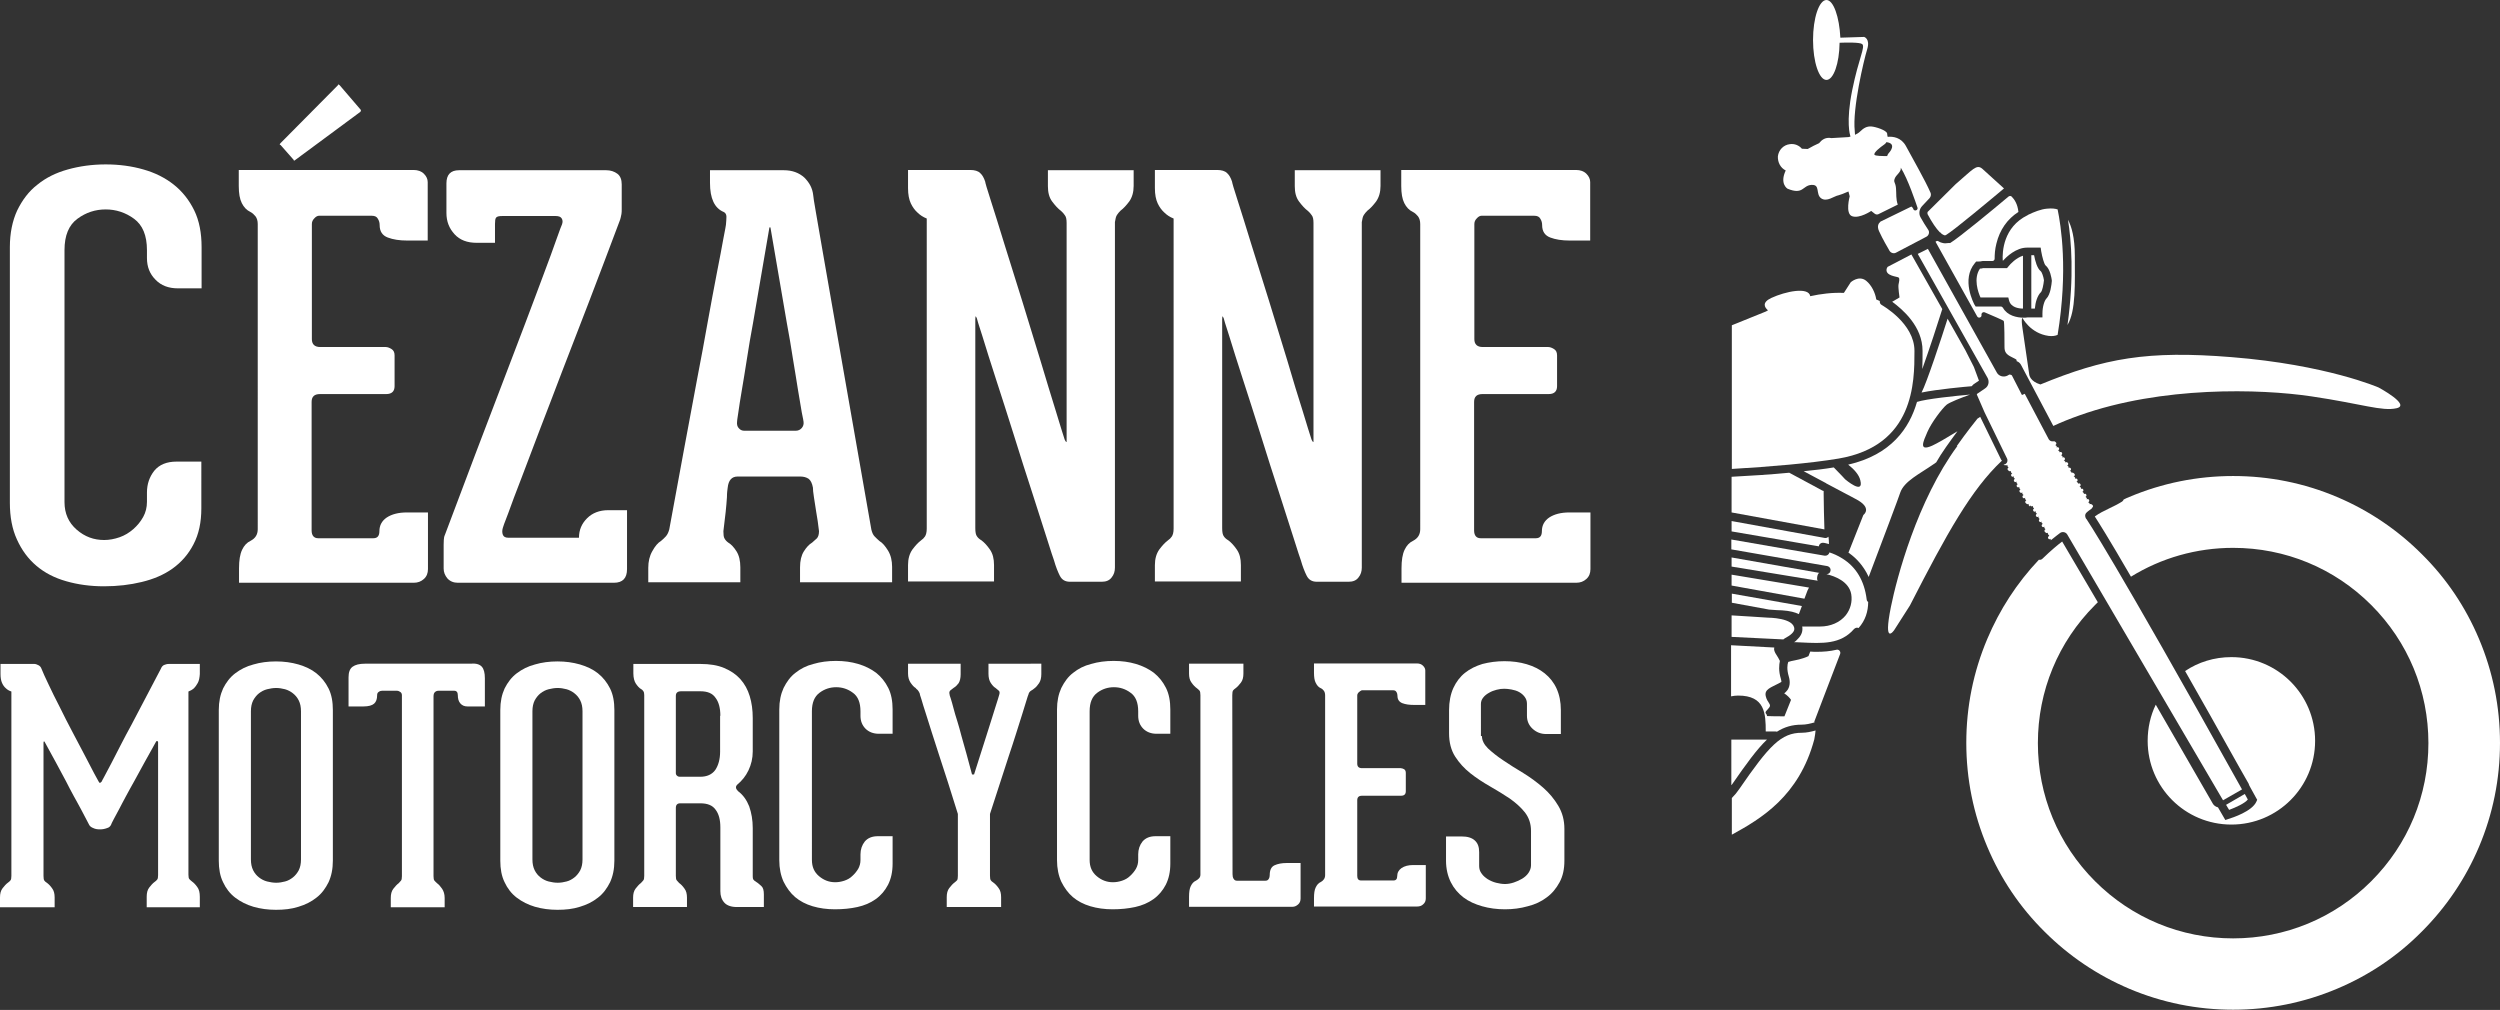
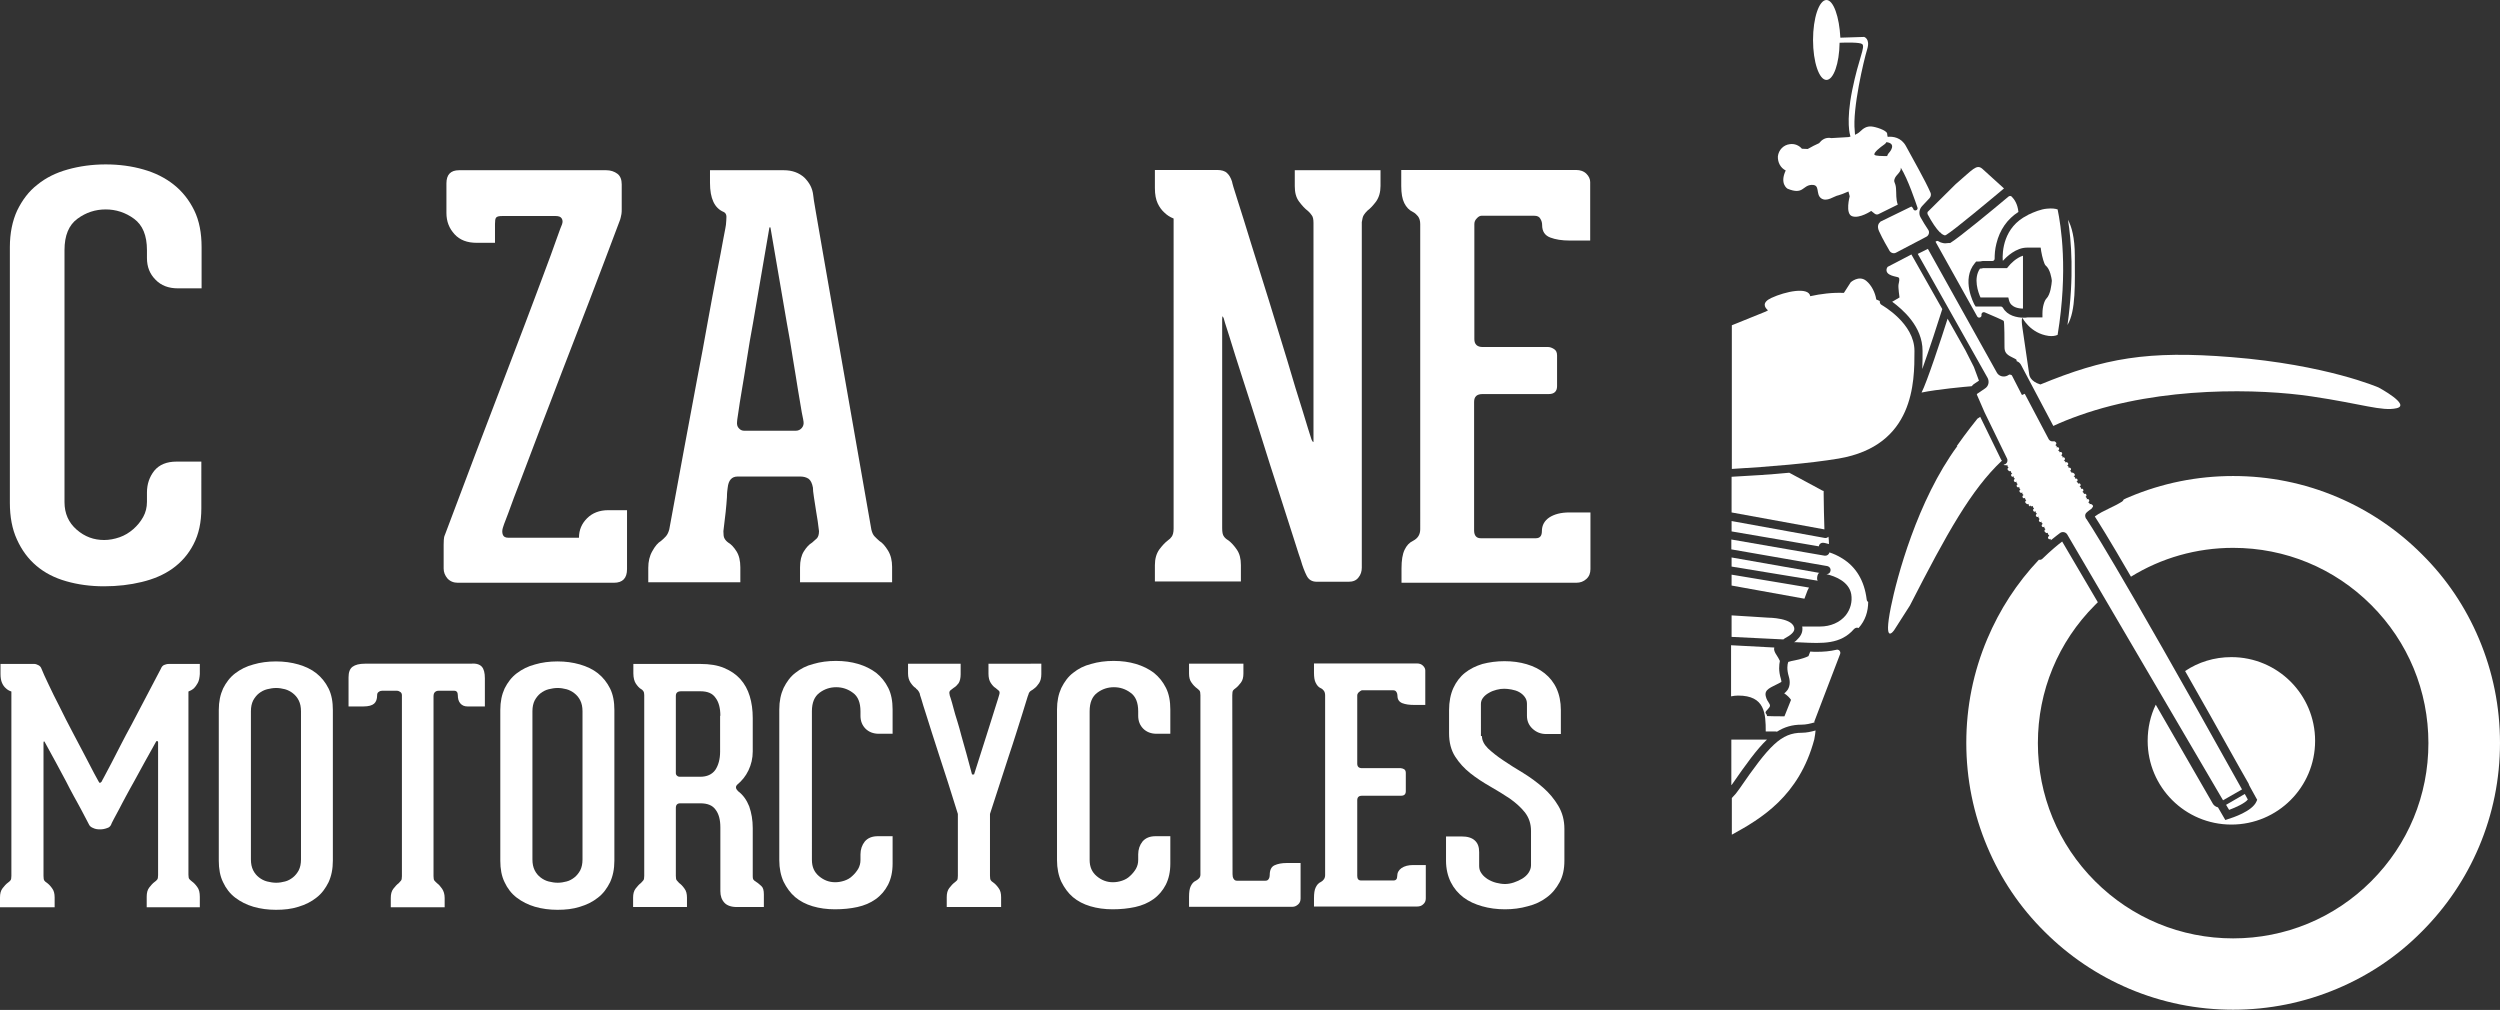
<svg xmlns="http://www.w3.org/2000/svg" version="1.1" id="Calque_1" x="0px" y="0px" viewBox="0 0 988.4 399.3" style="enable-background:new 0 0 988.4 399.3;" xml:space="preserve">
  <rect x="0" y="0" width="988.4" height="399.3" fill="#333333" stroke="none" />
  <style type="text/css">
	.st0{fill:#FFFFFF;}
</style>
  <g>
    <path class="st0" d="M41.1,231.8c-5.4,0-10.4-0.7-14.9-2c-4.6-1.3-8.5-3.3-11.8-6.1c-3.3-2.8-5.8-6.2-7.7-10.4   c-1.9-4.1-2.8-9-2.8-14.5V97.7c0-5.5,1-10.4,2.9-14.5c2-4.1,4.6-7.6,8-10.2c3.3-2.7,7.3-4.7,12-6c4.6-1.3,9.7-2,15-2   c5.4,0,10.4,0.7,14.9,2c4.6,1.3,8.6,3.3,12,6c3.4,2.7,6.1,6.1,8.1,10.2c2,4.1,2.9,9,2.9,14.5v16.3h-9.4c-3.6,0-6.6-1.1-8.8-3.4   c-2.3-2.3-3.4-5.1-3.4-8.6v-3.1c0-5.8-1.7-9.9-5.1-12.4c-3.4-2.5-7.2-3.7-11.2-3.7c-4.1,0-7.8,1.2-11.2,3.7   c-3.4,2.5-5.1,6.6-5.1,12.4v99.6c0,4.5,1.6,8.1,4.8,10.9c3.2,2.8,6.8,4.1,10.9,4.1c2,0,4.1-0.4,6.1-1.1c2-0.7,3.8-1.8,5.4-3.2   c1.6-1.4,2.9-3,3.9-4.8c1-1.8,1.5-3.8,1.5-6v-3.7c0-3.3,1-6.2,2.9-8.6c2-2.4,4.9-3.6,8.8-3.6h9.8V201c0,5.5-1,10.2-3.1,14.2   c-2,3.9-4.8,7.1-8.3,9.6c-3.5,2.5-7.6,4.2-12.2,5.3C51.5,231.2,46.5,231.8,41.1,231.8z" />
-     <path class="st0" d="M124.3,86.3c-0.7,0.7-1,1.4-1,2.3v45.5c0,2,1.1,3.1,3.3,3.1h25.9c0.7,0,1.5,0.3,2.3,0.8   c0.8,0.5,1.2,1.3,1.2,2.5v12.2c0,2-1.1,3.1-3.3,3.1h-26.2c-2.2,0-3.3,1-3.3,3.1v50.8c0,2,0.9,3.1,2.6,3.1h21.8   c1.6,0,2.4-0.9,2.4-2.8c0-2.3,1-4.1,2.9-5.4c2-1.3,4.6-2,8-2h8.3v22.4c0,1.6-0.5,2.9-1.6,3.9c-1.1,1-2.4,1.5-4,1.5h-13.5h-42.5   H94.5v-5.7c0-3.2,0.4-5.6,1.2-7.3c0.8-1.7,1.9-2.9,3.4-3.6c1.9-1,2.8-2.5,2.8-4.6V88.6c0-1.3-0.3-2.3-0.9-3.1   c-0.6-0.7-1.2-1.3-2-1.7c-1.5-0.7-2.6-1.9-3.4-3.5c-0.8-1.6-1.2-3.8-1.2-6.8v-6.3h69.1c1.7,0,3.1,0.5,4.1,1.5c1,1,1.5,2.1,1.5,3.3   v23.1h-8.1c-3.1,0-5.6-0.4-7.7-1.2c-2.1-0.8-3.2-2.4-3.2-4.9c0-0.9-0.2-1.7-0.7-2.5c-0.4-0.8-1.2-1.2-2.4-1.2h-20.9   C125.6,85.3,124.9,85.6,124.3,86.3z M142.7,43.5c0,0.3-0.1,0.5-0.2,0.7l-25.7,19c-0.4,0.4-0.7,0.4-0.7,0l-5.2-5.9   c-0.4,0-0.4-0.2,0-0.7l22.7-22.9c0-0.4,0.2-0.4,0.7,0L142.7,43.5z" />
    <path class="st0" d="M247.9,201.7V225c0,3.6-1.7,5.4-5.2,5.4H181c-1.7,0-3.1-0.6-4.1-1.7c-1-1.2-1.5-2.5-1.5-3.9v-9.4   c0-1.6,0.1-2.6,0.2-3.1c0.1-0.4,0.3-0.8,0.4-1.1c8.4-22.5,16.1-42.6,22.9-60.4c2.9-7.6,5.7-15,8.5-22.3c2.8-7.3,5.2-13.9,7.4-19.7   c2.2-5.8,3.9-10.5,5.2-14.2c1.3-3.6,2-5.6,2.2-5.9c0.3-0.9,0.3-1.6-0.1-2.3c-0.4-0.7-1.2-1-2.5-1h-20.9c-1.5,0-2.3,0.2-2.6,0.7   c-0.3,0.4-0.4,1.2-0.4,2.4V96h-7.2c-3.8,0-6.7-1.1-8.8-3.4c-2.1-2.3-3.2-5-3.2-8.4V72.5c0-3.5,1.7-5.2,5-5.2h14.2h44   c1.7,0,3.2,0.5,4.4,1.4c1.2,0.9,1.7,2.4,1.7,4.2v9.8c0,0.7,0,1.3-0.1,1.9c-0.1,0.5-0.2,1-0.3,1.4c-0.1,0.6-0.3,1-0.4,1.3   c-8.4,22.4-16.1,42.4-22.9,59.9c-2.9,7.6-5.7,15-8.5,22.2c-2.8,7.3-5.2,13.8-7.4,19.5c-2.2,5.7-4,10.4-5.3,14.1   c-1.4,3.6-2.1,5.5-2.1,5.7c-0.3,1-0.3,1.9,0,2.7c0.3,0.8,1,1.2,2.2,1.2h27.9c0-3.1,1.1-5.6,3.2-7.7c2.1-2.1,4.9-3.2,8.4-3.2H247.9z   " />
    <path class="st0" d="M347.7,213.9c1.2,0.7,2.3,2,3.4,3.8c1.1,1.8,1.6,4,1.6,6.4v6.1h-36.4v-5.9c0-2.6,0.5-4.7,1.5-6.3   c1-1.6,2.1-2.8,3.3-3.5c0.7-0.6,1.3-1.2,1.9-1.7c0.5-0.6,0.8-1.5,0.8-2.8c-0.3-2.8-0.7-5.3-1.1-7.6c-0.3-2-0.6-4-0.9-5.8   c-0.3-1.8-0.4-3.1-0.4-3.8c-0.3-1.7-0.9-2.9-1.7-3.5c-0.9-0.6-2-0.9-3.3-0.9h-24.8c-2.3,0-3.6,1.5-3.9,4.4c-0.1,0.7-0.3,2-0.3,3.8   c-0.1,1.8-0.3,3.7-0.5,5.8c-0.3,2.3-0.6,4.9-0.9,7.6c0,1.3,0.1,2.3,0.4,2.8c0.3,0.6,0.8,1.2,1.5,1.7c1.2,0.7,2.3,1.9,3.3,3.5   c1,1.6,1.5,3.7,1.5,6.3v5.9h-36.4v-5.7c0-2.5,0.5-4.7,1.6-6.6c1.1-2,2.2-3.3,3.4-4c0.7-0.6,1.4-1.2,2-1.9c0.6-0.7,1-1.6,1.3-2.7   c4.1-22.4,7.8-42.3,11.1-59.9c1.5-7.6,2.8-14.9,4.1-22.1c1.3-7.2,2.5-13.6,3.6-19.3c1.1-5.7,2-10.2,2.6-13.7c0.7-3.5,1-5.3,1-5.4   c0.1-1.2,0.2-2.2,0.2-3.2c0-0.9-0.4-1.6-1.1-1.9c-3.6-1.5-5.4-5.3-5.4-11.5v-5h29.2c3.3,0,6,1,8.1,2.9c2,2,3.2,4.2,3.5,6.9   c0,0.6,0.4,2.9,1.1,7c0.7,4.1,1.6,9.3,2.7,15.6c1.1,6.3,2.3,13.4,3.7,21.2c1.4,7.8,2.8,15.8,4.2,24c3.3,19,7.1,40.5,11.3,64.5   c0.3,1.2,0.7,2.1,1.3,2.7C346.4,212.7,347,213.3,347.7,213.9z M314.6,170.3c1,0,1.8-0.4,2.4-1.1c0.6-0.7,0.8-1.5,0.7-2.4   c0-0.1-0.2-1.4-0.7-3.7c-0.4-2.3-0.9-5.3-1.5-8.9c-0.6-3.6-1.2-7.7-2-12.3c-0.7-4.6-1.5-9.3-2.4-14.1l-6.5-37.9h-0.4l-6.5,37.9   c-0.9,4.8-1.7,9.5-2.4,14.1c-0.7,4.6-1.4,8.7-2,12.3c-0.6,3.6-1.1,6.6-1.4,8.9c-0.4,2.3-0.5,3.6-0.5,3.7c-0.1,1,0.1,1.9,0.7,2.5   c0.6,0.7,1.3,1,2.2,1H314.6z" />
-     <path class="st0" d="M448.2,67.2v6.3c0,2.5-0.6,4.5-1.7,6.1c-1.2,1.6-2.3,2.8-3.5,3.7c-0.6,0.6-1.1,1.2-1.4,1.7   c-0.4,0.6-0.6,1.5-0.8,2.8v136.6c0,1.5-0.4,2.8-1.3,3.9c-0.9,1.2-2.2,1.7-3.9,1.7h-12.6c-1.9,0-3.2-0.8-4-2.4   c-0.8-1.6-1.6-3.6-2.3-6.1c-0.3-0.7-1.2-3.6-2.8-8.6c-1.6-5-3.5-11-5.8-18.1c-2.3-7-4.7-14.6-7.2-22.6c-2.5-8-4.9-15.4-7.1-22.2   c-2.2-6.8-4-12.5-5.4-17.1c-1.5-4.6-2.2-6.9-2.2-7.1c-0.1-0.3-0.3-0.5-0.4-0.7c-0.1-0.1-0.2,0.2-0.2,1.1v82.6   c0,1.6,0.2,2.7,0.7,3.3c0.4,0.6,1,1.1,1.7,1.5c1.2,0.9,2.3,2.1,3.4,3.7c1.1,1.6,1.6,3.6,1.6,6.1v6.5h-34v-6.5   c0-2.5,0.6-4.5,1.7-6.1c1.2-1.6,2.3-2.8,3.5-3.7c0.6-0.4,1.1-0.9,1.5-1.5c0.4-0.6,0.7-1.6,0.7-3.1V86.4c-1.5-0.6-2.7-1.4-3.7-2.4   c-1-0.9-1.9-2.1-2.6-3.6c-0.7-1.5-1.1-3.5-1.1-6v-7.2h24.6c1.7,0,3.1,0.4,3.9,1.2c0.9,0.8,1.5,1.9,2,3.4c0,0.3,0.7,2.8,2.2,7.4   c1.5,4.7,3.3,10.4,5.4,17.3c2.2,6.9,4.5,14.5,7.1,22.7c2.5,8.2,4.9,16.1,7.2,23.5c2.3,7.5,4.2,14.1,6,19.7   c1.7,5.7,2.9,9.4,3.5,11.3c0.1,0.3,0.3,0.6,0.5,0.9c0.2,0.3,0.3,0.2,0.3-0.2V88.2c0-1.5-0.2-2.5-0.7-3.1c-0.4-0.6-0.9-1.2-1.5-1.7   c-1.2-0.9-2.3-2.1-3.5-3.7c-1.2-1.6-1.7-3.6-1.7-6.1v-6.3H448.2z" />
    <path class="st0" d="M545.8,67.2v6.3c0,2.5-0.6,4.5-1.7,6.1c-1.2,1.6-2.3,2.8-3.5,3.7c-0.6,0.6-1.1,1.2-1.4,1.7   c-0.4,0.6-0.6,1.5-0.8,2.8v136.6c0,1.5-0.4,2.8-1.3,3.9c-0.9,1.2-2.2,1.7-3.9,1.7h-12.6c-1.9,0-3.2-0.8-4-2.4   c-0.8-1.6-1.6-3.6-2.3-6.1c-0.3-0.7-1.2-3.6-2.8-8.6c-1.6-5-3.5-11-5.8-18.1c-2.3-7-4.7-14.6-7.2-22.6c-2.5-8-4.9-15.4-7.1-22.2   c-2.2-6.8-4-12.5-5.4-17.1c-1.5-4.6-2.2-6.9-2.2-7.1c-0.1-0.3-0.3-0.5-0.4-0.7c-0.1-0.1-0.2,0.2-0.2,1.1v82.6   c0,1.6,0.2,2.7,0.7,3.3c0.4,0.6,1,1.1,1.7,1.5c1.2,0.9,2.3,2.1,3.4,3.7c1.1,1.6,1.6,3.6,1.6,6.1v6.5h-34v-6.5   c0-2.5,0.6-4.5,1.7-6.1c1.2-1.6,2.3-2.8,3.5-3.7c0.6-0.4,1.1-0.9,1.5-1.5c0.4-0.6,0.7-1.6,0.7-3.1V86.4c-1.5-0.6-2.7-1.4-3.7-2.4   c-1-0.9-1.9-2.1-2.6-3.6c-0.7-1.5-1.1-3.5-1.1-6v-7.2h24.6c1.7,0,3.1,0.4,3.9,1.2c0.9,0.8,1.5,1.9,2,3.4c0,0.3,0.7,2.8,2.2,7.4   c1.5,4.7,3.3,10.4,5.4,17.3c2.2,6.9,4.5,14.5,7.1,22.7c2.5,8.2,4.9,16.1,7.2,23.5c2.2,7.5,4.2,14.1,6,19.7   c1.7,5.7,2.9,9.4,3.5,11.3c0.1,0.3,0.3,0.6,0.5,0.9c0.2,0.3,0.3,0.2,0.3-0.2V88.2c0-1.5-0.2-2.5-0.7-3.1c-0.4-0.6-0.9-1.2-1.5-1.7   c-1.2-0.9-2.3-2.1-3.5-3.7c-1.2-1.6-1.7-3.6-1.7-6.1v-6.3H545.8z" />
    <path class="st0" d="M583.9,86.3c-0.7,0.7-1,1.4-1,2.3v45.5c0,2,1.1,3.1,3.3,3.1h25.9c0.7,0,1.5,0.3,2.3,0.8   c0.8,0.5,1.2,1.3,1.2,2.5v12.2c0,2-1.1,3.1-3.3,3.1h-26.2c-2.2,0-3.3,1-3.3,3.1v50.8c0,2,0.9,3.1,2.6,3.1h21.8   c1.6,0,2.4-0.9,2.4-2.8c0-2.3,1-4.1,2.9-5.4c2-1.3,4.6-2,8-2h8.3v22.4c0,1.6-0.5,2.9-1.6,3.9c-1.1,1-2.4,1.5-4,1.5h-13.5h-42.5   h-13.1v-5.7c0-3.2,0.4-5.6,1.2-7.3c0.8-1.7,1.9-2.9,3.4-3.6c1.9-1,2.8-2.5,2.8-4.6V88.6c0-1.3-0.3-2.3-0.9-3.1   c-0.6-0.7-1.2-1.3-2-1.7c-1.5-0.7-2.6-1.9-3.4-3.5c-0.8-1.6-1.2-3.8-1.2-6.8v-6.3h69.1c1.7,0,3.1,0.5,4.1,1.5c1,1,1.5,2.1,1.5,3.3   v23.1h-8.1c-3.1,0-5.6-0.4-7.7-1.2c-2.1-0.8-3.2-2.4-3.2-4.9c0-0.9-0.2-1.7-0.7-2.5c-0.4-0.8-1.2-1.2-2.4-1.2h-20.9   C585.2,85.3,584.5,85.6,583.9,86.3z" />
  </g>
  <g>
    <path class="st0" d="M78.2,270c-0.5,0.9-1,1.6-1.5,2.1c-0.7,0.6-1.4,1-2.2,1.3v72.4c0,0.9,0.1,1.5,0.4,1.8c0.3,0.3,0.6,0.6,1,0.9   c0.7,0.5,1.4,1.2,2.1,2.2c0.7,0.9,1,2.2,1,3.9v4.1H58v-4.2c0-1.5,0.3-2.7,1-3.6c0.7-0.9,1.4-1.7,2.1-2.2c0.4-0.3,0.8-0.6,1-0.9   c0.3-0.3,0.4-0.9,0.4-1.8v-52.6c0-0.2-0.1-0.3-0.3-0.4c-0.2-0.1-0.4,0-0.6,0.4c-3.2,5.7-6,10.8-8.5,15.4c-1.1,2-2.2,3.9-3.2,5.8   c-1,1.9-2,3.7-2.8,5.3c-0.9,1.6-1.6,3-2.2,4.1c-0.6,1.1-0.9,1.8-1,2.1c-0.3,0.6-0.8,1.1-1.6,1.3c-0.8,0.3-1.7,0.5-2.7,0.5   c-1,0-1.9-0.1-2.7-0.5c-0.8-0.3-1.3-0.7-1.6-1.2c-0.2-0.3-0.5-0.9-1.1-2.1c-0.6-1.1-1.3-2.5-2.1-4c-0.9-1.6-1.8-3.4-2.9-5.3   c-1.1-2-2.1-3.9-3.1-5.9c-2.5-4.7-5.3-9.9-8.4-15.5c-0.1-0.2-0.2-0.3-0.3-0.3s-0.2,0.2-0.2,0.5v52.6v0.1c0,0.9,0.1,1.5,0.3,1.8   c0.2,0.3,0.5,0.6,1,0.9c0.7,0.5,1.4,1.2,2.1,2.2c0.7,0.9,1,2.1,1,3.6v3.9H0v-3.9c0-1.5,0.3-2.7,1-3.6c0.7-0.9,1.4-1.7,2.1-2.2   c0.4-0.3,0.8-0.6,1-0.9c0.3-0.3,0.4-0.9,0.4-1.8v-72.9c-0.9-0.3-1.6-0.7-2.2-1.3c-0.6-0.5-1.1-1.2-1.5-2.1   c-0.4-0.9-0.6-2.1-0.6-3.5v-4h13.4c0.5,0,1,0.2,1.6,0.5c0.6,0.3,1,0.8,1.2,1.4c0.6,1.5,1.5,3.5,2.8,6.2c1.3,2.7,2.7,5.7,4.4,8.9   c1.6,3.3,3.3,6.6,5.1,10c1.8,3.4,3.4,6.5,4.9,9.3c1.5,2.8,2.7,5.2,3.7,7.1c1,1.9,1.6,2.9,1.7,3.1c0.2,0.4,0.4,0.6,0.6,0.5   c0.2-0.1,0.4-0.3,0.6-0.5c0-0.1,0.4-0.8,1.1-2.1c0.7-1.3,1.6-3,2.7-5.1c1.1-2.1,2.3-4.5,3.7-7.2c1.4-2.7,2.8-5.4,4.3-8.1l11.6-22.1   c0.3-0.8,0.8-1.3,1.3-1.5s1.1-0.4,1.8-0.4h12.3v4C78.9,267.9,78.7,269.1,78.2,270z" />
    <path class="st0" d="M109.1,359.7c-3.2,0-6.1-0.4-8.9-1.2c-2.7-0.8-5.1-2-7.2-3.6c-2.1-1.6-3.7-3.7-4.8-6.1   c-1.2-2.4-1.7-5.3-1.7-8.5v-59.6c0-3.3,0.6-6.1,1.7-8.5c1.2-2.4,2.8-4.5,4.8-6c2.1-1.6,4.5-2.8,7.2-3.5c2.7-0.8,5.7-1.2,8.9-1.2   c3.2,0,6.1,0.4,8.9,1.2c2.7,0.8,5.1,1.9,7.1,3.5c2,1.6,3.6,3.6,4.8,6c1.2,2.4,1.7,5.3,1.7,8.5v59.6c0,3.3-0.6,6.1-1.7,8.5   c-1.2,2.4-2.7,4.5-4.8,6.1c-2,1.6-4.4,2.8-7.1,3.6C115.2,359.4,112.3,359.7,109.1,359.7z M119,281.2c0-1.7-0.3-3.1-0.9-4.3   c-0.6-1.2-1.4-2.1-2.3-2.8c-0.9-0.7-2-1.3-3.1-1.6c-1.2-0.3-2.3-0.5-3.5-0.5c-1.2,0-2.4,0.2-3.6,0.5c-1.2,0.3-2.3,0.9-3.2,1.6   c-0.9,0.7-1.7,1.7-2.3,2.8c-0.6,1.2-0.9,2.6-0.9,4.3v58.6c0,1.7,0.3,3.1,0.9,4.3c0.6,1.2,1.4,2.1,2.3,2.8c0.9,0.7,2,1.3,3.2,1.6   c1.2,0.3,2.4,0.5,3.6,0.5c1.2,0,2.4-0.2,3.5-0.5c1.2-0.3,2.2-0.9,3.1-1.6c0.9-0.7,1.7-1.7,2.3-2.8c0.6-1.2,0.9-2.6,0.9-4.3V281.2z" />
    <path class="st0" d="M190.5,263.6c0.8,0.9,1.2,2.4,1.2,4.6v4v7.1h-6.9c-1.2,0-2.1-0.4-2.8-1.2c-0.7-0.8-1-1.9-1-3.3   c0-1.1-0.5-1.7-1.4-1.7h-6.3c-0.5,0-1,0.2-1.3,0.5c-0.4,0.3-0.6,0.9-0.6,1.7v71.1c0,0.9,0.1,1.5,0.4,1.8c0.3,0.3,0.6,0.7,1,1   c0.7,0.5,1.3,1.2,2,2.2c0.6,0.9,1,2.1,1,3.6v3.7h-21.3v-3.7c0-1.5,0.3-2.7,1-3.6c0.7-0.9,1.4-1.7,2.1-2.2c0.3-0.3,0.6-0.7,0.9-1   c0.3-0.3,0.4-0.9,0.4-1.8v-71.5c0-0.6-0.2-1-0.6-1.3c-0.4-0.3-0.9-0.5-1.3-0.5H151c-0.3,0-0.8,0.1-1.2,0.4   c-0.5,0.3-0.7,0.7-0.7,1.4c0,1.5-0.4,2.6-1.2,3.3c-0.8,0.7-2.2,1.1-4.2,1.1h-5.9v-7.8v-3.7c0-2,0.5-3.4,1.6-4.2   c1.1-0.8,2.7-1.2,4.9-1.2h41.9C188.3,262.2,189.7,262.7,190.5,263.6z" />
    <path class="st0" d="M220.4,359.7c-3.2,0-6.1-0.4-8.9-1.2c-2.7-0.8-5.1-2-7.2-3.6c-2.1-1.6-3.7-3.7-4.8-6.1   c-1.2-2.4-1.7-5.3-1.7-8.5v-59.6c0-3.3,0.6-6.1,1.7-8.5c1.2-2.4,2.8-4.5,4.8-6c2.1-1.6,4.5-2.8,7.2-3.5c2.7-0.8,5.7-1.2,8.9-1.2   c3.2,0,6.1,0.4,8.9,1.2c2.7,0.8,5.1,1.9,7.1,3.5c2,1.6,3.6,3.6,4.8,6c1.2,2.4,1.7,5.3,1.7,8.5v59.6c0,3.3-0.6,6.1-1.7,8.5   c-1.2,2.4-2.7,4.5-4.8,6.1c-2,1.6-4.4,2.8-7.1,3.6C226.5,359.4,223.6,359.7,220.4,359.7z M230.3,281.2c0-1.7-0.3-3.1-0.9-4.3   c-0.6-1.2-1.4-2.1-2.3-2.8c-0.9-0.7-2-1.3-3.1-1.6c-1.2-0.3-2.3-0.5-3.5-0.5c-1.2,0-2.4,0.2-3.6,0.5c-1.2,0.3-2.3,0.9-3.2,1.6   c-0.9,0.7-1.7,1.7-2.3,2.8c-0.6,1.2-0.9,2.6-0.9,4.3v58.6c0,1.7,0.3,3.1,0.9,4.3c0.6,1.2,1.4,2.1,2.3,2.8c0.9,0.7,2,1.3,3.2,1.6   c1.2,0.3,2.4,0.5,3.6,0.5c1.2,0,2.4-0.2,3.5-0.5c1.2-0.3,2.2-0.9,3.1-1.6c0.9-0.7,1.7-1.7,2.3-2.8c0.6-1.2,0.9-2.6,0.9-4.3V281.2z" />
    <path class="st0" d="M299,348.7c0.7,0.4,1.3,1,2,1.6s1,1.7,1,3.3v5h-10.7c-2.2,0-3.9-0.6-4.9-1.7c-1.1-1.2-1.6-2.7-1.6-4.6v-25.2   c0-3-0.6-5.3-1.9-7c-1.2-1.7-3.2-2.5-6-2.5h-8c-1.1,0-1.7,0.6-1.7,1.8v26.9c0,0.9,0.1,1.5,0.4,1.8c0.3,0.3,0.6,0.7,0.9,1   c0.7,0.5,1.4,1.2,2.1,2.2c0.7,0.9,1,2.1,1,3.6v3.7h-21.3v-3.7c0-1.5,0.3-2.7,1-3.6c0.7-0.9,1.4-1.7,2.1-2.2c0.3-0.3,0.6-0.7,0.9-1   c0.3-0.3,0.4-0.9,0.4-1.8v-71.5c0-0.7-0.1-1.2-0.4-1.6c-0.3-0.4-0.6-0.7-0.9-0.8c-0.7-0.4-1.3-1.1-2-2.1c-0.6-0.9-1-2.3-1-4.1v-3.7   h26.5c3.7,0,6.8,0.5,9.4,1.6c2.6,1.1,4.7,2.5,6.4,4.4c1.7,1.9,2.9,4.1,3.7,6.7c0.8,2.6,1.2,5.5,1.2,8.7v13.2c0,2.7-0.6,5.2-1.7,7.5   c-1.1,2.3-2.6,4.1-4.4,5.6c-0.8,0.8-0.7,1.6,0.3,2.6c2,1.5,3.4,3.5,4.4,6c0.9,2.6,1.4,5.4,1.4,8.6v18.9c0,0.9,0.1,1.4,0.4,1.6   C298.2,348.2,298.6,348.4,299,348.7z M284.8,283c0-3-0.6-5.4-1.9-7.1c-1.2-1.8-3.2-2.6-6-2.6h-7.6c-1.4,0-2.1,0.6-2.1,1.8v30.6   c0,0.4,0.2,0.8,0.5,1c0.3,0.3,0.7,0.4,1,0.4h8.1c2.7,0,4.7-0.9,6-2.7c1.2-1.8,1.9-4.2,1.9-7.2V283z" />
    <path class="st0" d="M330.1,359.5c-3.2,0-6.1-0.4-8.8-1.2s-5-2-6.9-3.6c-1.9-1.6-3.4-3.7-4.6-6.1c-1.1-2.4-1.7-5.3-1.7-8.5v-59.6   c0-3.3,0.6-6.1,1.7-8.5c1.2-2.4,2.7-4.5,4.7-6c2-1.6,4.3-2.8,7.1-3.5c2.7-0.8,5.7-1.2,8.9-1.2c3.2,0,6.1,0.4,8.8,1.2   c2.7,0.8,5.1,2,7.1,3.5c2,1.6,3.6,3.6,4.8,6c1.2,2.4,1.7,5.3,1.7,8.5v9.6h-5.5c-2.1,0-3.9-0.7-5.2-2c-1.3-1.3-2-3-2-5.1v-1.8   c0-3.4-1-5.9-3-7.3c-2-1.5-4.2-2.2-6.6-2.2c-2.4,0-4.6,0.7-6.6,2.2c-2,1.5-3,3.9-3,7.3V340c0,2.7,0.9,4.8,2.8,6.4   c1.9,1.6,4,2.4,6.4,2.4c1.2,0,2.4-0.2,3.6-0.6c1.2-0.4,2.3-1,3.2-1.9c0.9-0.8,1.7-1.8,2.3-2.8c0.6-1.1,0.9-2.2,0.9-3.5v-2.2   c0-2,0.6-3.7,1.7-5.1c1.2-1.4,2.9-2.1,5.2-2.1h5.8v10.8c0,3.3-0.6,6-1.8,8.4c-1.2,2.3-2.8,4.2-4.9,5.7c-2.1,1.5-4.5,2.5-7.2,3.1   C336.3,359.2,333.3,359.5,330.1,359.5z" />
    <path class="st0" d="M411.7,262.6v3.9c0,1.5-0.3,2.7-0.9,3.6c-0.6,0.9-1.2,1.6-1.9,2.1c-0.3,0.3-0.8,0.6-1.3,0.9   c-0.5,0.3-0.9,0.9-1,1.5c-0.1,0.2-0.4,1-0.8,2.4c-0.5,1.5-1,3.3-1.7,5.5c-0.7,2.2-1.5,4.8-2.4,7.6c-0.9,2.8-1.8,5.7-2.8,8.6   c-2.2,6.9-4.7,14.6-7.5,23.1v24.3v0.1c0,0.9,0.1,1.5,0.3,1.8c0.2,0.3,0.5,0.6,1,0.9c0.7,0.5,1.4,1.2,2.1,2.2c0.7,0.9,1,2.1,1,3.6   v3.9h-21.5v-3.9c0-1.5,0.3-2.7,1-3.6c0.7-0.9,1.4-1.7,2.1-2.2c0.4-0.3,0.7-0.6,1-0.9c0.2-0.3,0.3-0.9,0.3-1.7v-24.5   c-2.7-8.7-5.2-16.6-7.5-23.5c-0.9-2.9-1.9-5.8-2.8-8.7c-0.9-2.9-1.7-5.4-2.4-7.6c-0.7-2.2-1.3-4-1.7-5.5c-0.5-1.4-0.7-2.2-0.7-2.4   c-0.2-0.5-0.5-0.9-0.8-1.3c-0.4-0.3-0.7-0.6-0.8-0.8c-0.7-0.4-1.3-1.1-2-2.1c-0.6-0.9-1-2.1-1-3.6v-3.9h20.8v4.2   c0,1.5-0.3,2.7-0.8,3.5c-0.6,0.8-1.2,1.4-1.9,1.8c-0.4,0.3-0.9,0.7-1.3,1c-0.4,0.3-0.6,0.9-0.4,1.5c0,0.2,0.1,0.8,0.5,1.8   c0.3,1,0.7,2.3,1.1,3.9c0.4,1.5,0.9,3.3,1.5,5.1c0.6,1.9,1.1,3.8,1.6,5.7c1.3,4.5,2.7,9.6,4.2,15.3h0.8c1.8-5.7,3.4-10.8,4.9-15.4   c0.6-1.9,1.2-3.8,1.8-5.7c0.6-1.9,1.1-3.6,1.6-5.1c0.5-1.5,0.9-2.8,1.2-3.8c0.3-1,0.5-1.6,0.5-1.7c0.2-0.7,0.1-1.2-0.3-1.5   c-0.4-0.3-0.8-0.7-1.2-1c-0.7-0.4-1.3-1.1-1.9-2c-0.6-0.9-0.9-2.1-0.9-3.7v-3.9H411.7z" />
    <path class="st0" d="M439.9,359.5c-3.2,0-6.1-0.4-8.8-1.2s-5-2-6.9-3.6c-1.9-1.6-3.4-3.7-4.6-6.1c-1.1-2.4-1.7-5.3-1.7-8.5v-59.6   c0-3.3,0.6-6.1,1.7-8.5c1.2-2.4,2.7-4.5,4.7-6c2-1.6,4.3-2.8,7.1-3.5c2.7-0.8,5.7-1.2,8.9-1.2c3.2,0,6.1,0.4,8.8,1.2   c2.7,0.8,5.1,2,7.1,3.5c2,1.6,3.6,3.6,4.8,6c1.2,2.4,1.7,5.3,1.7,8.5v9.6h-5.5c-2.1,0-3.9-0.7-5.2-2c-1.3-1.3-2-3-2-5.1v-1.8   c0-3.4-1-5.9-3-7.3c-2-1.5-4.2-2.2-6.6-2.2c-2.4,0-4.6,0.7-6.6,2.2c-2,1.5-3,3.9-3,7.3V340c0,2.7,0.9,4.8,2.8,6.4   c1.9,1.6,4,2.4,6.4,2.4c1.2,0,2.4-0.2,3.6-0.6c1.2-0.4,2.3-1,3.2-1.9c0.9-0.8,1.7-1.8,2.3-2.8c0.6-1.1,0.9-2.2,0.9-3.5v-2.2   c0-2,0.6-3.7,1.7-5.1c1.2-1.4,2.9-2.1,5.2-2.1h5.8v10.8c0,3.3-0.6,6-1.8,8.4c-1.2,2.3-2.8,4.2-4.9,5.7c-2.1,1.5-4.5,2.5-7.2,3.1   C446,359.2,443.1,359.5,439.9,359.5z" />
    <path class="st0" d="M514.2,341.2v14c0,1-0.3,1.8-1,2.4c-0.7,0.6-1.4,0.9-2.1,0.9h-2.6h-38.4v-3.9c0-1.9,0.2-3.3,0.7-4.3   c0.5-1,1.1-1.7,2-2.1c0.4-0.2,0.8-0.5,1.2-0.9c0.4-0.4,0.6-0.9,0.6-1.5v-70.9c0-0.9-0.1-1.6-0.4-1.9c-0.3-0.3-0.6-0.6-1-0.9   c-0.7-0.5-1.4-1.2-2.1-2.2c-0.7-0.9-1-2.1-1-3.6v-3.9h21.5v3.9c0,1.5-0.3,2.7-1,3.6c-0.7,0.9-1.4,1.7-2.1,2.2   c-0.4,0.3-0.8,0.6-1,0.9c-0.2,0.3-0.3,1-0.3,1.9l0.1,70.7c0,0.7,0.1,1.3,0.4,1.8c0.3,0.5,0.7,0.8,1.3,0.8h11.3c0.6,0,1-0.2,1.3-0.7   c0.3-0.5,0.4-1,0.4-1.5c0-2,0.6-3.3,1.9-3.9c1.3-0.6,2.9-0.9,4.8-0.9H514.2z" />
    <path class="st0" d="M537.2,273.7c-0.4,0.4-0.6,0.8-0.6,1.3v26.9c0,1.2,0.6,1.8,1.9,1.8h15.3c0.4,0,0.9,0.2,1.3,0.4   c0.5,0.3,0.7,0.8,0.7,1.5v7.2c0,1.2-0.6,1.8-1.9,1.8h-15.4c-1.3,0-1.9,0.6-1.9,1.8v29.9c0,1.2,0.5,1.8,1.5,1.8H551   c0.9,0,1.4-0.6,1.4-1.7c0-1.4,0.6-2.4,1.7-3.2c1.2-0.8,2.7-1.2,4.7-1.2h4.9v13.2c0,0.9-0.3,1.7-1,2.3c-0.6,0.6-1.4,0.9-2.4,0.9h-8   h-25.1h-7.7v-3.3c0-1.9,0.2-3.3,0.7-4.3c0.5-1,1.1-1.7,2-2.1c1.1-0.6,1.7-1.5,1.7-2.7v-71.1c0-0.8-0.2-1.4-0.5-1.8   c-0.3-0.4-0.7-0.8-1.2-1c-0.9-0.4-1.5-1.1-2-2.1c-0.5-0.9-0.7-2.3-0.7-4v-3.7h40.7c1,0,1.8,0.3,2.4,0.9c0.6,0.6,0.9,1.2,0.9,1.9   v13.6H559c-1.8,0-3.3-0.2-4.6-0.7c-1.2-0.5-1.9-1.4-1.9-2.9c0-0.5-0.1-1-0.4-1.5c-0.3-0.5-0.7-0.7-1.4-0.7h-12.3   C538,273.1,537.6,273.3,537.2,273.7z" />
    <path class="st0" d="M585.9,291c0,1.7,0.8,3.3,2.4,4.9c1.6,1.5,3.6,3.1,6,4.7c2.4,1.6,5,3.3,7.9,5c2.9,1.8,5.5,3.7,7.9,5.8   c2.4,2.1,4.4,4.5,6,7.2c1.6,2.7,2.4,5.7,2.4,9.1v12.6c0,3.3-0.6,6.1-1.9,8.5c-1.3,2.4-3,4.5-5.1,6c-2.1,1.6-4.6,2.8-7.5,3.5   c-2.8,0.8-5.8,1.2-9,1.2c-3.2,0-6.2-0.4-9-1.2c-2.8-0.8-5.3-1.9-7.4-3.5c-2.1-1.6-3.8-3.6-5-6c-1.2-2.4-1.9-5.3-1.9-8.5v-9.6h6.2   c2.3,0,4,0.5,5.2,1.6c1.2,1.1,1.7,2.6,1.7,4.6v5.5c0,1.1,0.3,2.1,1,3c0.6,0.9,1.5,1.6,2.4,2.2c1,0.6,2.1,1.1,3.3,1.4   c1.2,0.3,2.4,0.5,3.5,0.5c1.1,0,2.3-0.2,3.5-0.6c1.2-0.4,2.3-0.9,3.3-1.5s1.9-1.4,2.5-2.3s1-1.9,1-3v-13.6c0-2.8-0.8-5.2-2.4-7.3   c-1.6-2-3.6-3.8-6-5.5c-2.4-1.6-5-3.2-7.8-4.8c-2.8-1.6-5.4-3.3-7.8-5.2c-2.4-1.9-4.4-4.1-6-6.6c-1.6-2.5-2.4-5.6-2.4-9.2v-9.1   c0-3.4,0.6-6.4,1.7-8.8c1.1-2.4,2.7-4.5,4.6-6c2-1.6,4.3-2.7,6.9-3.5c2.7-0.7,5.6-1.1,8.7-1.1c3.2,0,6.1,0.4,8.8,1.2   c2.7,0.8,5.1,2,7.1,3.6c2,1.6,3.6,3.6,4.7,6c1.1,2.4,1.7,5.3,1.7,8.5v9.5h-5.8c-2.1,0-3.9-0.7-5.4-2.1c-1.5-1.4-2.2-3.1-2.2-5.1   v-4.8c0-1-0.3-1.9-0.9-2.7c-0.6-0.8-1.3-1.4-2.2-1.9c-0.9-0.5-1.9-0.8-3-1c-1.1-0.2-2-0.3-2.9-0.3c-0.9,0-1.9,0.1-3,0.4   s-2,0.6-3,1.2c-0.9,0.5-1.7,1.1-2.3,1.9c-0.6,0.7-0.9,1.6-0.9,2.5V291z" />
  </g>
  <g>
    <path class="st0" d="M721.3,209.3c-0.1-2-0.3-11.7-0.3-14.1c0-0.4,0-0.8,0-1.1c-0.2,0-0.4-0.1-0.6-0.2l-13-7   c-7.3,0.7-15.1,1.2-22.8,1.6v14.1L721.3,209.3z" />
    <path class="st0" d="M719.1,216C719.1,216,719.1,216,719.1,216c0.1-0.9,0.9-1.5,1.8-1.4c0.1,0,0.9,0.1,2.2,0.5   c0-1.2-0.1-2.2-0.2-2.9c-0.3,0.3-0.7,0.5-1.1,0.5c-0.1,0-0.2,0-0.3,0l-36.9-6.7v4.1L719.1,216z" />
    <path class="st0" d="M726.9,181.3c30-5.1,30-30.3,30-42.4v-0.2c0-10.9-12.8-18-12.9-18.1c-0.6-0.3-0.9-0.9-0.8-1.6   c-0.5-0.2-0.9-0.4-1.4-0.6c-0.4-2.7-1.9-5.7-4-7.4c-2.9-2.3-6.1,0.6-6.1,0.6l-2.7,4.2c-4.6-0.2-9.2,0.4-13.3,1.3   c-0.6-3.8-9.8-1.9-15.4,0.7c-3.8,1.8-2.7,3.7-1.3,4.9c-0.5,0.2-0.7,0.4-0.7,0.4s-5.7,2.3-13.6,5.5v56.8   C699.9,184.5,715.5,183.2,726.9,181.3z" />
    <path class="st0" d="M713.4,236.7l1.2-3.2c0,0,0.4-0.8,0.6-1.2l-30.6-5.1v4.3L713.4,236.7z" />
    <path class="st0" d="M718.7,229.6c-0.6-0.3-0.2-3,0.6-3.1l-34.7-6.1v3.6L718.7,229.6z" />
-     <path class="st0" d="M699.4,241c2.4,0.2,4.2,0.3,5.1,0.3c3.2,0.2,5.3,0.8,6.7,1.5l1.2-3.2l-27.7-4.9v3.6L699.4,241z" />
-     <path class="st0" d="M764.5,183.5c0.3-0.2,0.7-0.5,1-0.7c2-3.6,5.5-8.4,8.4-12.3c-4.1,2.5-8,4.8-10,5.7c-5.4,2.4-3.6-1.5-1.9-5.4   c1.7-3.9,5.8-9.2,7.5-10.7c1.1-1,6.1-2.9,9.4-4.1c-5.7,0.5-17.3,1.7-21,2.9c-3,10.4-10.2,20.9-27.2,24.8c2.3,1.8,4.3,4,4.8,6.2   c1.5,6-6-0.4-6-0.4s-2-2.2-4.5-4.7c-3.6,0.6-7.7,1.1-11.9,1.5l8.8,4.7c0,0,0.1,0.1,0.1,0.1c4.5,2.4,8.9,4.7,11.5,6.1   c7.1,3.6,3.2,6.4,3.2,6.4l-5.9,14.9c2.8,1.9,5.9,5,8,9.6c6.4-16.9,11.9-31.5,12.5-33.4C752.9,190.2,758.9,187.4,764.5,183.5z" />
    <path class="st0" d="M791.5,182.1c-0.2-0.1-0.3-0.3-0.4-0.5l-8.2-16.8c-0.4,0.3-0.8,0.5-1.2,0.8c0,0.1-0.1,0.2-0.2,0.3   c-0.1,0.1-4.1,5.1-7.9,10.5l0.3-0.1c-15.9,21.6-24,52.2-26.3,63.6c-3.2,15.9,1.3,9.2,1.3,9.2l6.2-9.7   C769.8,210.7,779.3,193.6,791.5,182.1z" />
    <path class="st0" d="M705.1,252.8c0.1-0.1,0.3-0.3,0.5-0.4c2.5-1.3,3.8-2.6,3.8-3.7c0-4.5-10.4-4.5-10.4-4.5   c-3.7-0.2-8.7-0.6-14.4-0.9v8.5L705.1,252.8z" />
    <path class="st0" d="M827.4,199.8c-0.1-0.1-0.2-0.2-0.3-0.3c-0.2-0.2-0.5-0.3-0.8-0.2l-0.1,0.1c0-0.1,0-0.3-0.1-0.4l-0.1-0.1   c-0.1-0.2-0.3-0.3-0.5-0.3l0.2-0.1c0.3-0.2,0.4-0.6,0.2-0.9s-0.5-0.4-0.8-0.2l-0.1,0.1c0.1-0.2,0.1-0.4,0-0.6l-0.1-0.1   c-0.1-0.2-0.2-0.3-0.4-0.3l0.1-0.1c0.2-0.1,0.3-0.3,0.3-0.5c0-0.1,0-0.3-0.1-0.4c-0.2-0.3-0.5-0.4-0.8-0.2l-0.1,0   c0-0.1,0-0.3-0.1-0.4l-0.1-0.1c-0.1-0.2-0.3-0.3-0.5-0.3l0.2-0.1c0.3-0.2,0.4-0.6,0.2-0.9s-0.5-0.4-0.8-0.2l-0.1,0.1   c0.1-0.2,0.1-0.4,0-0.6l-0.1-0.1c-0.1-0.2-0.3-0.3-0.5-0.3l0.2-0.1c0.3-0.2,0.4-0.6,0.2-0.9c0,0,0,0,0,0c0,0,0,0,0,0   c-0.2-0.3-0.5-0.4-0.8-0.2l-0.1,0.1c0-0.1,0-0.3-0.1-0.4l-0.1-0.1c-0.1-0.2-0.3-0.3-0.5-0.3l0.2-0.1c0.3-0.2,0.4-0.6,0.2-0.9   c-0.2-0.3-0.5-0.4-0.8-0.2l-0.1,0.1c0.1-0.2,0.1-0.4,0-0.6l-0.1-0.1c-0.1-0.2-0.3-0.3-0.5-0.3l0.2-0.1c0.3-0.2,0.4-0.6,0.2-0.9   c-0.1-0.1-0.2-0.2-0.3-0.3c-0.2-0.2-0.5-0.3-0.8-0.2l-0.1,0.1c0-0.1,0-0.3-0.1-0.4l-0.1-0.1c-0.1-0.2-0.3-0.3-0.5-0.3l0.2-0.1   c0.3-0.2,0.4-0.6,0.2-0.9c-0.2-0.3-0.5-0.4-0.8-0.2l-0.1,0.1c0.1-0.2,0.1-0.4,0-0.6l-0.1-0.1c-0.1-0.2-0.3-0.3-0.5-0.3l0.2-0.1   c0.3-0.2,0.4-0.6,0.2-0.9c-0.1-0.1-0.2-0.2-0.3-0.3c-0.2-0.1-0.4-0.1-0.6,0l-0.1,0.1c0-0.1,0-0.3-0.1-0.4l-0.1-0.1   c-0.1-0.2-0.3-0.3-0.5-0.3l0.2-0.1c0.3-0.2,0.4-0.6,0.2-0.9c-0.2-0.3-0.5-0.4-0.8-0.2l-0.1,0.1c0.1-0.2,0.1-0.4,0-0.6l-0.1-0.1   c-0.1-0.2-0.3-0.3-0.5-0.3l0.2-0.1c0.3-0.2,0.4-0.6,0.2-0.9c0,0,0,0,0,0c0,0,0,0,0,0c-0.2-0.3-0.5-0.4-0.8-0.2l-0.1,0.1   c0-0.1,0-0.3-0.1-0.4l-0.1-0.1c-0.1-0.2-0.3-0.3-0.5-0.3l0.2-0.1c0.3-0.2,0.4-0.6,0.2-0.9c-0.2-0.3-0.5-0.4-0.8-0.2l-0.1,0.1   c0.1-0.2,0.1-0.4,0-0.6l-0.1-0.1c-0.1-0.2-0.3-0.3-0.5-0.3l0.2-0.1c0.3-0.2,0.4-0.6,0.2-0.9c-0.1-0.1-0.2-0.2-0.3-0.3   c-0.2-0.2-0.5-0.3-0.8-0.2l-0.1,0.1c0,0,0-0.1,0-0.1c-0.7,0.1-1.3-0.2-1.7-0.8l-9.5-18c-0.4,0.2-0.7,0.3-1.1,0.5l-4-7.8   c0,0-0.4-0.3-1-0.3l-0.7,0.4c-1.5,0.8-3.5,0.3-4.3-1.3l-27.2-48.8l-4,2l27.6,49c0.8,1.5,0.4,3.3-1,4.2l-3.1,2.1   c-0.1,0.1-0.2,0.3-0.1,0.4l3,6.9l8.9,18.3c0.4,0.8,0.1,1.8-0.7,2.2c-0.2,0.1-0.5,0.2-0.7,0.2c0.2,0.2,0.5,0.3,0.7,0.2   c0.2,0.1,0.4,0.2,0.7,0l0.2-0.1c-0.1,0.2-0.1,0.4,0,0.6l0.1,0.1c0.1,0.1,0.2,0.2,0.3,0.3l-0.1,0.1c-0.3,0.2-0.4,0.6-0.2,0.9   c0.1,0.1,0.2,0.2,0.3,0.3c0.2,0.2,0.5,0.3,0.8,0.2l0.2-0.1c-0.1,0.2-0.1,0.4,0,0.6l0.1,0.1c0.1,0.2,0.3,0.3,0.4,0.3l-0.2,0.1   c-0.3,0.2-0.4,0.6-0.2,0.9s0.5,0.4,0.8,0.2l0.2-0.1c-0.1,0.2-0.1,0.4,0,0.6l0.1,0.1c0.1,0.1,0.2,0.2,0.3,0.3l-0.1,0.1   c-0.3,0.2-0.4,0.6-0.2,0.9c0,0,0,0,0,0c0,0,0,0,0,0c0.2,0.3,0.5,0.4,0.8,0.2l0.2-0.1c-0.1,0.2-0.1,0.4,0,0.6l0.1,0.1   c0.1,0.2,0.3,0.3,0.4,0.3l-0.2,0.1c-0.3,0.2-0.4,0.6-0.2,0.9c0.2,0.3,0.5,0.4,0.8,0.2l0.2-0.1c-0.1,0.2-0.1,0.4,0,0.6l0.1,0.1   c0.1,0.1,0.2,0.2,0.3,0.3l-0.1,0.1c-0.3,0.2-0.4,0.6-0.2,0.9c0.1,0.1,0.2,0.2,0.3,0.3c0.2,0.1,0.4,0.1,0.6,0l0.2-0.1   c-0.1,0.2-0.1,0.4,0,0.6l0.1,0.1c0.1,0.2,0.3,0.3,0.4,0.3l-0.2,0.1c-0.3,0.2-0.4,0.6-0.2,0.9c0.2,0.3,0.5,0.4,0.8,0.2l0.2-0.1   c-0.1,0.2-0.1,0.4,0,0.6l0.1,0.1c0.1,0.1,0.2,0.2,0.3,0.3l-0.1,0.1c-0.3,0.2-0.4,0.6-0.2,0.9c0.1,0.1,0.2,0.2,0.3,0.3   c0.2,0.2,0.5,0.3,0.8,0.2l0.2-0.1c-0.1,0.2-0.1,0.4,0,0.6l0.1,0.1c0.1,0.2,0.3,0.3,0.4,0.3L803,199c-0.3,0.2-0.4,0.6-0.2,0.9   c0.2,0.3,0.5,0.4,0.8,0.2l0.2-0.1c-0.1,0.2-0.1,0.4,0,0.6l0.1,0.1c0.1,0.1,0.2,0.2,0.3,0.3l-0.1,0.1c-0.3,0.2-0.4,0.6-0.2,0.9   c0,0,0,0,0,0c0,0,0,0,0,0c0.2,0.3,0.5,0.4,0.8,0.2l0.2-0.1c-0.1,0.2-0.1,0.4,0,0.6l0.1,0.1c0.1,0.2,0.3,0.3,0.4,0.3l-0.2,0.1   c-0.3,0.2-0.4,0.6-0.2,0.9c0.2,0.3,0.5,0.4,0.8,0.2l0.2-0.1c-0.1,0.2-0.1,0.4,0,0.6l0.1,0.1c0.1,0.1,0.2,0.2,0.3,0.3l0,0   c-0.2,0.1-0.3,0.3-0.3,0.5c0,0.1,0,0.3,0.1,0.4c0.2,0.3,0.5,0.4,0.8,0.2l0.2-0.1c-0.1,0.2-0.1,0.4,0,0.5l0.1,0.1   c0.1,0.2,0.3,0.3,0.4,0.3l-0.2,0.1c-0.3,0.2-0.4,0.6-0.2,0.9c0.2,0.3,0.5,0.4,0.8,0.2l0.2-0.1c-0.1,0.2-0.1,0.4,0,0.6l0.1,0.1   c0.1,0.1,0.2,0.2,0.3,0.3l-0.1,0.1c-0.3,0.2-0.4,0.6-0.2,0.9c0.1,0.1,0.2,0.2,0.3,0.3c0.2,0.2,0.5,0.3,0.8,0.2l0.2-0.1   c-0.1,0.2-0.1,0.4,0,0.6l0.1,0.1c0.1,0.2,0.3,0.3,0.4,0.3L810,212c-0.3,0.2-0.4,0.6-0.2,0.9c0.2,0.3,0.5,0.4,0.8,0.2l0.2-0.1   c-0.1,0.2-0.1,0.4,0,0.6c1.8-1.5,3.2-2.5,3.7-2.9c0.4-0.3,1-0.4,1.5-0.3c0.5,0.1,1,0.4,1.3,0.9l61.6,105.1l7.5-4.3   c-51.8-93-61.4-106.7-61.5-106.9l-0.1-0.1l-0.1-0.1c-0.7-1.4,0-2.2,0.3-2.4c0.6-0.6,1.4-1.1,2.1-1.6c-0.1,0-0.1-0.1-0.2-0.1   l0.2-0.1C827.5,200.5,827.6,200.1,827.4,199.8z" />
    <path class="st0" d="M820.3,101.1c0-7.2-1.3-11.6-2.7-14.2c1.3,8.1,2.5,22.4-0.2,41.6C820.8,122.8,820.3,112.1,820.3,101.1z" />
    <path class="st0" d="M980.1,252.6c-5.3-12.6-12.9-23.9-22.6-33.5c-9.7-9.7-21-17.3-33.5-22.6c-13-5.5-26.8-8.3-41.1-8.3   c-14.2,0-28.1,2.8-41.1,8.3c-0.7,0.3-1.5,0.6-2.2,1c-0.1,0.3-0.3,0.6-0.6,0.8c-1.6,1-3.4,1.9-5.1,2.7c-2.1,1-4.1,2-5.7,3.2   c1.3,2,5.2,8.1,14.3,23.8c12-7.4,25.9-11.4,40.4-11.4c20.6,0,40,8,54.6,22.6c14.6,14.6,22.6,34,22.6,54.6c0,20.6-8,40-22.6,54.6   c-14.6,14.6-34,22.6-54.6,22.6s-40-8-54.6-22.6c-14.6-14.6-22.6-34-22.6-54.6c0-20.6,8-40,22.6-54.6c0.4-0.4,0.7-0.7,1.1-1.1   l-14.1-24c-1.6,1.2-4.4,3.5-7.8,6.8c-0.4,0.4-0.9,0.5-1.4,0.4c-8.7,9.2-15.5,19.7-20.4,31.3c-5.5,13-8.3,26.8-8.3,41.1   c0,14.2,2.8,28.1,8.3,41.1c5.3,12.6,12.9,23.9,22.6,33.5c9.7,9.7,21,17.3,33.5,22.6c13,5.5,26.8,8.3,41.1,8.3   c14.2,0,28.1-2.8,41.1-8.3c12.6-5.3,23.9-12.9,33.5-22.6c9.7-9.7,17.3-21,22.6-33.5c5.5-13,8.3-26.8,8.3-41.1   C988.4,279.5,985.6,265.6,980.1,252.6z" />
    <path class="st0" d="M687.2,275c10.6,0,10.9,7.1,10.9,14.2h3.9c0.2,0,0.4,0,0.5,0.1c3-1.9,6.1-2.8,9.8-2.8c1.7,0,3.4-0.4,5.1-0.9   c0-0.1-0.1-0.2-0.1-0.3c1.1-2.8,5.1-13.5,10.2-26.7c0.4-1-0.5-2-1.5-1.7c-2.5,0.6-5.1,0.8-7.7,0.8c-0.8,0-1.7,0-2.6-0.1l-0.7,1.8   c-0.5,0.3-1.2,0.5-2,0.8c-2.3,0.8-4.6,1-6,1.5c-0.4,1.1-0.6,3,0.2,5.7c0.8,2.6,0.2,4.4-0.5,5.4c-0.4,0.5-0.8,1-1.3,1.3c0,0,0,0,0,0   c1.3,0.9,2.2,1.8,2.7,2.6l-2.6,6.5c-2.3,0-5.1,0-6.9-0.1c0-0.3-0.1-0.6-0.2-0.7c-1-1,0.2-1.4,1.1-2.7c1-1.3-0.8-1.8-1.4-4.5   c-0.6-2.7,2.1-3.4,5.1-5c0.5-0.2,0.8-0.5,1.1-0.6c0-0.4-0.1-0.8-0.2-1.2c-1-3.2-0.7-5.6-0.4-7.1c-0.3-0.7-0.8-1.5-1.8-3.1   c-0.5-1-0.6-1.6-0.4-2.1c0-0.1-0.1-0.1-0.1-0.1l-17-0.9v20.2C685.4,275.1,686.3,275,687.2,275z" />
    <path class="st0" d="M738,236.9c-0.9-7.2-4.1-12.7-9.6-16.1c-1.9-1.2-3.6-1.9-5.1-2.4c-0.2,0.7-0.8,1.3-1.6,1.3c-0.1,0-0.2,0-0.3,0   l-36.9-6.4v3.9l37.9,6.6c0.9,0.2,1.5,1,1.3,1.9c-0.1,0.8-0.8,1.3-1.6,1.3c0,0,0,0,0,0c3.4,0.8,8.9,2.9,9.8,7.9c0.5,3-0.3,6-2.2,8.4   c-2.3,2.8-6,4.4-10.1,4.4h-7.1c0.1,0.3,0.1,0.6,0.1,1c0,1.6-0.8,3-2.2,4.3l-0.4,0.4c-0.2,0.2-0.4,0.3-0.7,0.5c0.2,0,0.5,0,0.7,0   c0.7,0,1.5,0.1,2.2,0.1c8.3,0.4,15.5,0.8,20.8-5.3c0.5-0.5,1.2-0.7,1.8-0.4c2.7-3,3.8-6.6,3.8-10.3   C738.3,237.8,738,237.4,738,236.9z" />
    <path class="st0" d="M717.3,292.3c0.3-1.4,0.4-2.6,0.5-3.5c-1.8,0.5-3.6,0.9-5.4,0.9c-8.2,0-12.9,5-24.8,22.3   c-0.8,1.2-1.8,2.4-2.9,3.5v14.5C696.2,323.7,711.3,314.8,717.3,292.3z" />
    <path class="st0" d="M684.8,310.1c5.6-8.1,9.8-13.9,13.8-17.7h-14.1v18C684.7,310.3,684.7,310.2,684.8,310.1z" />
    <path class="st0" d="M780.3,151.9l2.1-1.4l-2-5.4l-3.3-6.5l-7.1-12.6c-2.3,7.3-8.3,25.5-10.3,29.2c0,0,0,0,0,0   c6.3-1.3,17.3-2.3,19.8-2.5C779.7,152.5,780,152.2,780.3,151.9z" />
    <path class="st0" d="M762.1,84.7c1.7,3.2,3.4,5.7,4.8,7.1c0.3,0.1,0.5,0.3,0.7,0.6c0.4,0.3,0.8,0.5,1.1,0.6c0.3,0.1,0.5,0,0.7-0.1   c3.3-2,17.4-13.8,22.9-18.4c-2.6-2.4-7-6.4-8.6-7.8c-2.3-1.9-3.7,0.3-10.5,6.1l-11.1,11C762,84.1,762,84.4,762.1,84.7z" />
-     <path class="st0" d="M808.1,110.8c-0.2-1.4-0.8-3.2-1.3-3.6c-1.4-1.1-2.2-4.1-2.6-6.3h-1.1V122h1.4c0.2-2.5,1-5.2,2.5-6.6   C807.4,114.9,807.9,112.8,808.1,110.8z" />
    <path class="st0" d="M769,96.2c-0.4,0-0.8-0.1-1.2-0.2c-0.5-0.1-0.9-0.3-1.4-0.6c-0.3-0.2-0.6-0.2-0.9,0l-0.3,0.2   c0,0,0.1,0.1,0.1,0.1l16.4,29.4c0.5,0.9,1.9,0.4,1.7-0.6l0,0c-0.1-0.7,0.6-1.3,1.3-1c2.8,1.2,7.3,3.1,7.5,3.4   c0.3,0.5,0.3,8.4,0.3,10.3c0,1.9,0.6,2.9,2.9,4c1.9,1,1.9,0.8,1.9,1.6c0.7,0.2,1.3,0.7,1.7,1.4l12.8,24.2c3.2-1.5,6.7-2.9,10.4-4.2   c32.6-11.6,71.4-10.5,91.6-7.5c20.2,3,27.9,6,33.7,4.7c5.8-1.3-7.1-8.2-7.1-8.2s-20.6-9-58.1-12c-33.3-2.7-50.3,0.4-75.6,10.8   c-4.1-1.2-4.4-3.8-4.4-3.8s-2.1-14.6-2.7-18.5s0-4,0-4s3.1,6.1,10.3,7.1c1.5,0.2,2.7,0,3.6-0.4c4.2-25.6,1.3-43.3,0-49.6   c-0.9-0.3-2.2-0.5-4.2-0.3c-2.4,0.2-5.1,1.3-7.4,2.4c-0.1,0.1-0.2,0.1-0.3,0.2c-9.6,4.7-10,14.5-9.8,17.9h0.2   c1.3-1.5,5.1-5.1,9.4-5.1h1.6h3.8l0.2,1.4c0.4,2.4,1.2,5.1,1.7,5.6c1.9,1.5,2.4,5.2,2.5,5.9l0,0.2l0,0.2c-0.1,1.2-0.5,5.2-2.1,6.8   c-0.8,0.8-1.6,3.2-1.6,5.9v1.6h-6c-0.4,0.1-0.9,0.1-1.4,0.1c-2.7,0-6.5-0.8-8.2-3.9c-0.2-0.3-0.5-0.5-0.8-0.5h-10l-0.5-0.8   c-0.2-0.4-5.3-9.9,0.2-16.4l0.5-0.6h0.8c1,0,1.2-0.1,1.2-0.1c0.2-0.1,0.5-0.1,0.7-0.1h3.7c0.5,0,0.9-0.4,0.9-0.9   c0-1.6,0.1-3.7,0.7-6c1.3-5.4,4.3-9.7,8.7-12.5c-0.3-3.1-1.6-5-2.6-6c-0.3-0.4-0.9-0.4-1.3-0.1c-5.7,4.8-19.6,16.3-23.1,18.4   C770.4,96,769.8,96.2,769,96.2z" />
    <path class="st0" d="M782.8,106.2c-2.7,3.9-0.7,9.4,0.2,11.4h11l0.3,1.2c0.7,2.7,3.7,3.2,5.5,3.2v-20.9c-2.6,0.8-5,3.2-5.8,4.3   l-0.5,0.6H784C783.8,106.1,783.5,106.2,782.8,106.2z" />
    <path class="st0" d="M760.1,138.7v0.2c0,2,0,4.4-0.1,7c2.7-7.6,6.3-18.5,7.9-23.7l-12.1-21.4c0-0.1-0.1-0.2-0.1-0.2l-9.4,4.9   c-0.2,0.3-0.3,0.5-0.4,0.8c-0.6,2.8,4.1,3,4.7,3.4c0.6,0.4,0.2,1.7,0,2.8c-0.2,1.1,0.4,5.1,0.4,5.1l-2.9,1.7   C752.3,122.4,760.1,129.1,760.1,138.7z" />
    <path class="st0" d="M706,67.4c-2.5,5.3,0.7,7.2,0.7,7.2c6.3,2.6,5.9-1.3,9.5-1.5c3.6-0.2,1.5,3.6,3.8,5.3c2.3,1.6,5.1-0.9,6.9-1.2   c0.5-0.1,2.1-0.7,3.9-1.5l0.5,1.9c0,0-1.9,7,1,7.9c2.9,1,7.5-2.1,7.5-2.1l1.4,1.1c0.4,0.3,0.9,0.4,1.4,0.2l7.7-3.8   c-0.8-2.3-0.5-4.1-0.7-6.5c-0.2-2.4-1.1-2.3-0.5-3.8c0.5-1.5,2.6-2.5,2.4-4.3c2.9,4.7,5.8,13.5,6.6,15.8c0.1,0.3,0,0.7-0.3,0.9   c-0.4,0.4-1.1,0.2-1.3-0.2l-0.1-0.3c0,0-0.5-0.9-0.8-0.8c-3.1,1.5-12.1,5.9-12.1,5.9c-0.1,0-0.1,0.1-0.1,0.1   c-0.7,0.6-1.4,1.7-0.5,3.7c1.5,3.3,3.6,6.8,3.6,6.8s0.2,0.4,0.5,0.9c0.5,0.9,1.7,1.3,2.6,0.8l12-6.3c1-0.5,1.4-1.9,0.7-2.8   c-1.1-1.6-2.1-3.3-3-4.9c-0.8-1.4-0.5-3.2,0.6-4.4l3-3.2c0.5-0.6,0.6-1.4,0.4-2c-2.2-5.1-7.3-13.9-9.8-18.6   c-1.9-3.4-5.1-3.8-7.2-3.6c-0.1-0.5-0.2-0.9-0.2-1.3c-0.2-1.3-4.6-2.7-6.3-2.8c-1.7-0.1-3,0.6-4.4,2c-0.5,0.5-1.3,1-2,1.3   c0-0.4-0.1-0.9-0.1-1.5c-1-8.7,3.6-28.1,4.9-32.3c1.3-4.2-1.2-4.9-1.2-4.9l-9.4,0.3C727.2,6.7,724.9,0,722.1,0   c-2.9,0-5.3,7.1-5.3,15.8s2.4,15.8,5.3,15.8c2.8,0,5.1-6.5,5.2-14.7c2.8-0.1,7.9-0.2,8.9,0.5c1.4,1.1-1.3,5.4-3.9,18.2   s-0.8,18-0.8,18s0.1,0.2,0.1,0.4c-0.5,0.1-0.8,0.2-0.8,0.2l-6.8,0.4c-0.3-0.1-0.7-0.1-1-0.1c-1.5,0-2.8,0.8-3.8,2.1   c-1.4,0.6-2.9,1.4-4.5,2.3l-2.3-0.1c-1.1-1.3-2.9-2.1-4.8-1.8c-2.5,0.3-4.4,2.3-4.7,4.8C702.8,64.3,704,66.4,706,67.4z M745,57.1   c0.4-0.3,0.7-0.6,0.8-0.9c4.2,0.5,1.3,3.9,1.3,3.9s-0.8,0.8-1,1.6c-1.9,0-4.6,0-5-0.5C740.6,60.4,743.4,58.2,745,57.1z" />
    <path class="st0" d="M888.7,316.1c-0.4-0.7-0.8-1.5-1.2-2.2l-7.4,4.3l1.2,2C884,319.2,887.5,317.6,888.7,316.1z" />
    <path class="st0" d="M876.9,319.2c-0.8-0.2-1.6-0.7-2-1.4l-22.6-39.2c-2.1,4.3-3.2,9.2-3.2,14.3c0,18.3,14.8,33.1,33.1,33.1   s33.1-14.8,33.1-33.1s-14.8-33.1-33.1-33.1c-6.8,0-13.1,2-18.3,5.5c6.1,10.7,13.2,23.3,21.4,38l3.7,6.5c0.1,0.2,0.2,0.5,0.3,0.8   c0.9,1.6,1.8,3.2,2.7,4.9l0.4,0.7l-0.3,0.7c-1.7,3.9-9.5,6.4-11.1,6.9l-1.2,0.4L876.9,319.2z" />
  </g>
</svg>